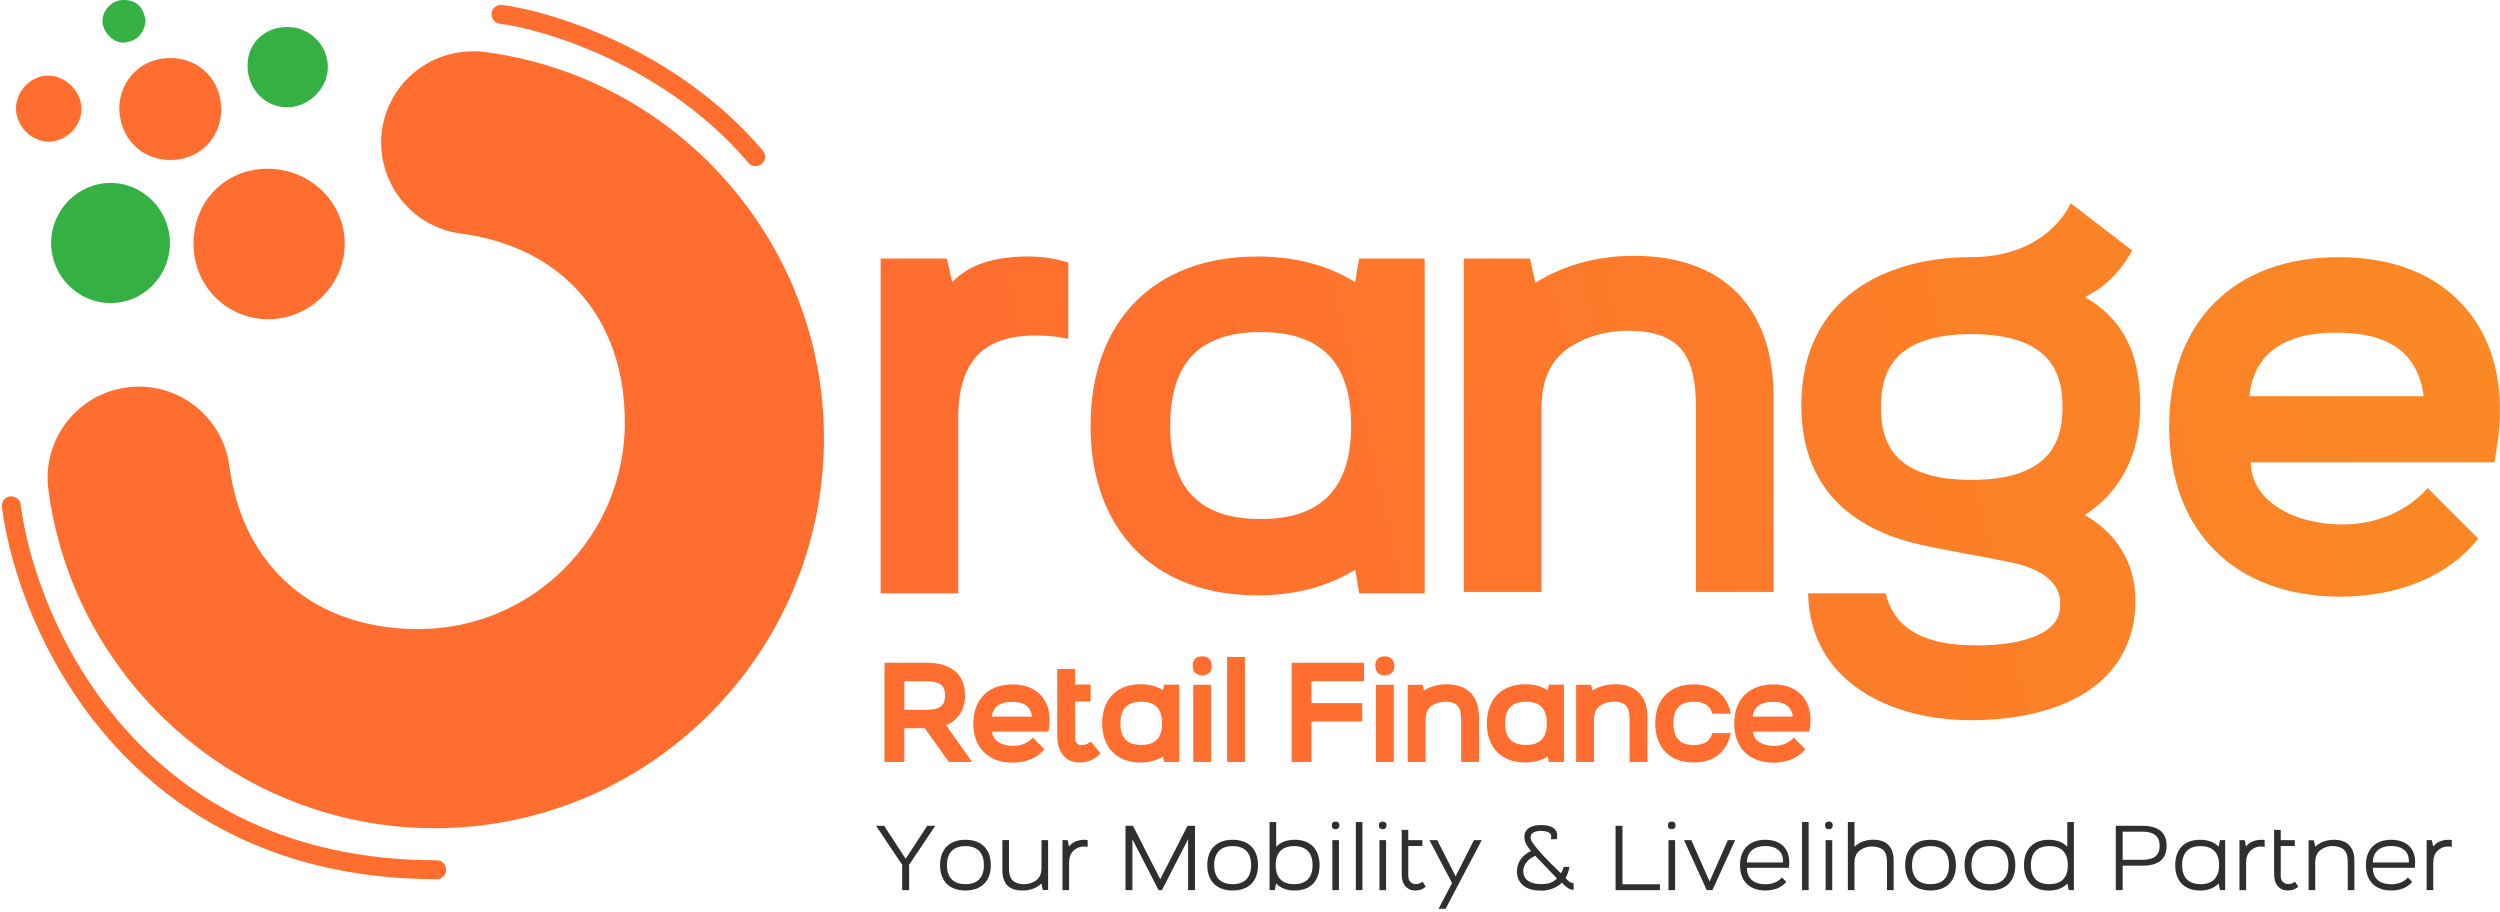
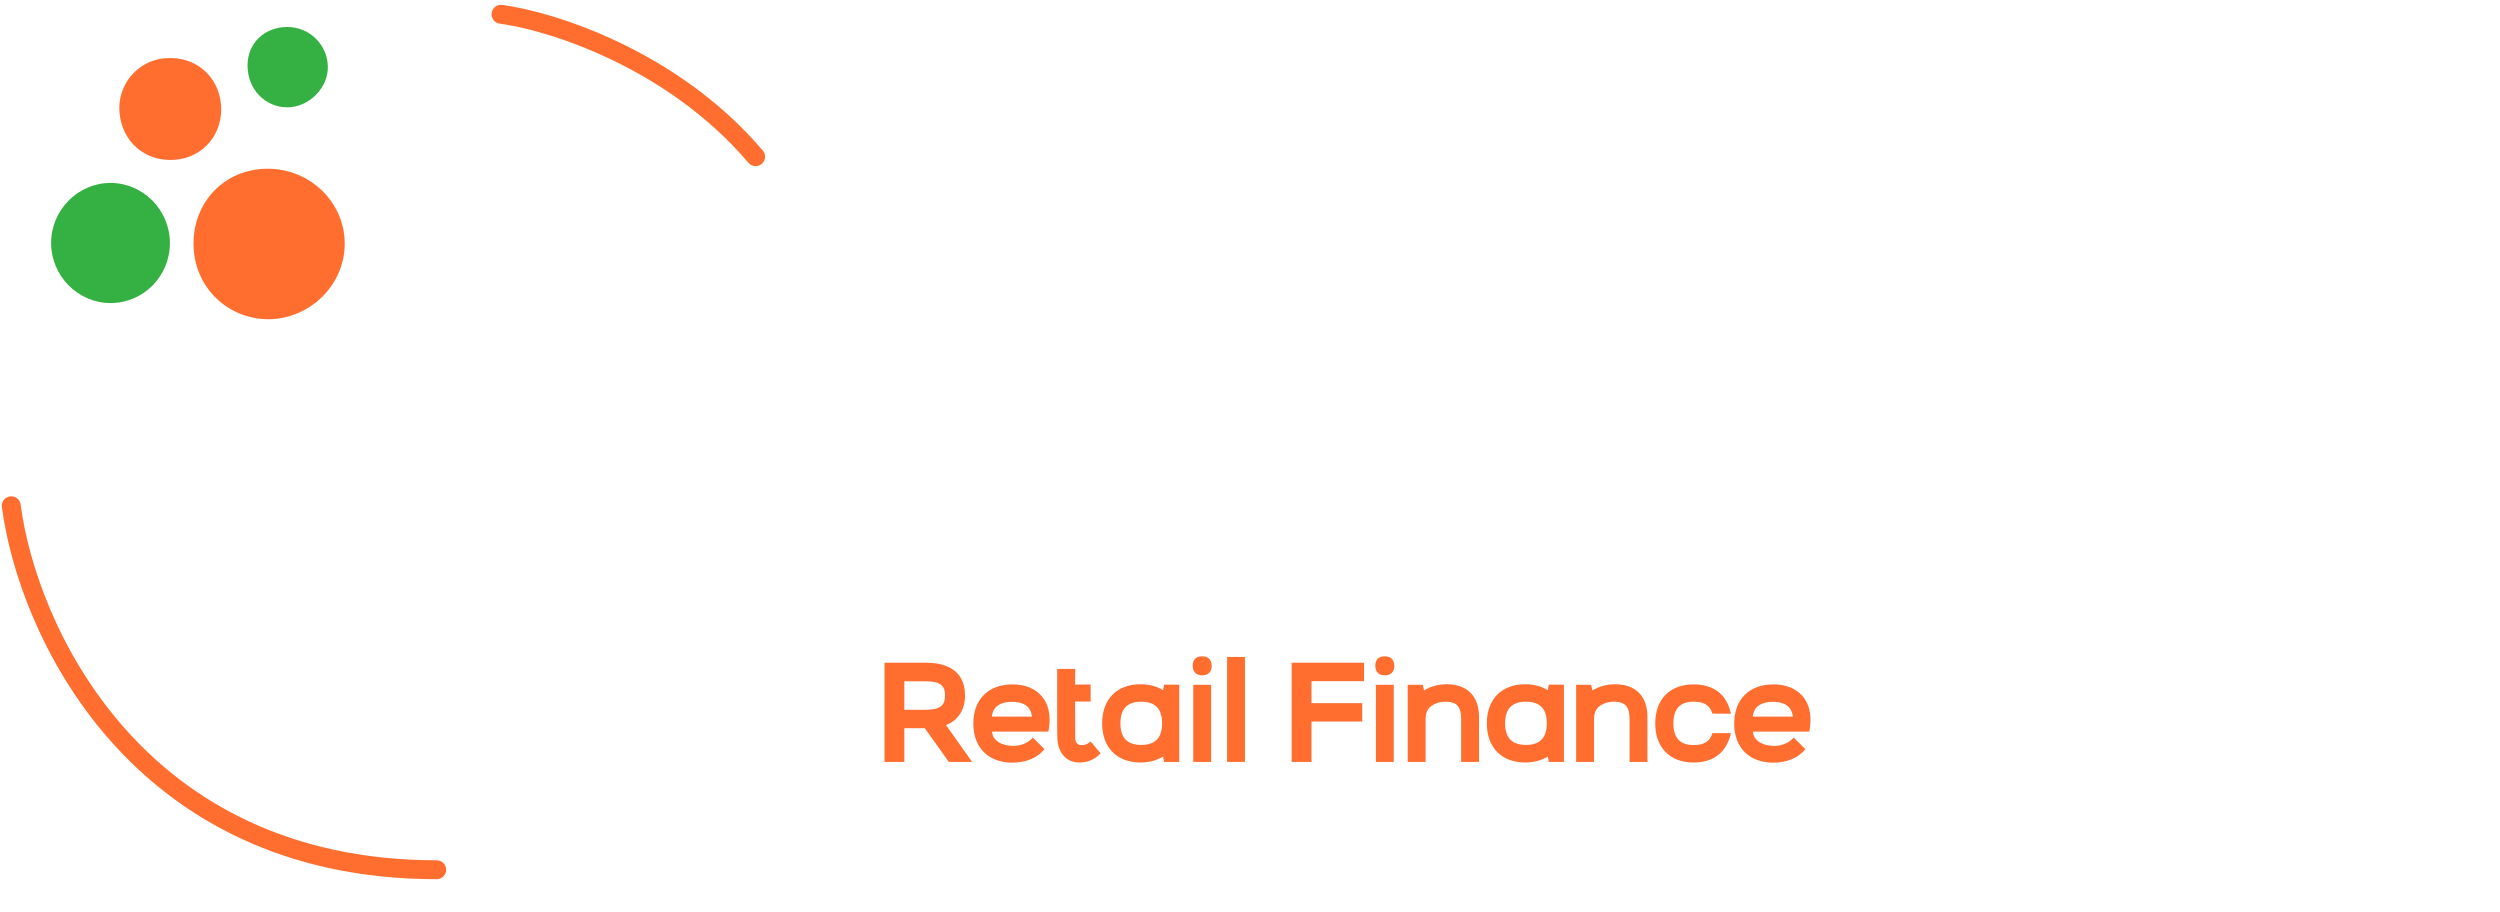
<svg xmlns="http://www.w3.org/2000/svg" width="222" height="81" viewBox="0 0 222 81" fill="none">
  <path d="M44.49 1.268C48.947 1.862 59.709 5.223 67.099 13.912" stroke="#FF6D2F" stroke-width="1.679" stroke-linecap="round" />
-   <path fill-rule="evenodd" clip-rule="evenodd" d="M4.299 43.514C6.577 60.657 21.321 73.543 38.583 73.543C57.643 73.543 73.167 58.019 73.167 38.899C73.167 21.577 60.16 6.833 43.018 4.615C38.523 4.076 34.507 7.192 33.908 11.628C33.368 16.123 36.485 20.139 40.921 20.738C50.031 21.937 55.485 28.35 55.485 37.521C55.485 47.65 47.274 55.861 37.145 55.861C27.974 55.861 21.561 50.407 20.362 41.357C19.763 36.921 15.687 33.805 11.252 34.404C6.816 35.003 3.7 39.079 4.299 43.514ZM175.001 22.836C167.688 22.836 159.956 26.253 159.956 36.022C159.956 42.855 163.912 47.051 171.105 48.489C172.118 48.711 173.849 49.033 175.408 49.322L175.408 49.323L175.41 49.323C176.802 49.582 178.056 49.815 178.537 49.928C183.232 50.913 182.994 53.3 182.919 54.052L182.916 54.087L182.912 54.123C182.673 56.581 178.657 57.42 175.001 57.3C171.644 57.24 168.288 56.281 167.449 52.685H160.556C160.736 60.597 167.928 63.953 175.001 63.953C180.275 63.953 184.591 62.575 187.048 59.997C188.786 58.199 189.685 55.862 189.625 53.164C189.565 49.928 187.947 47.35 185.13 45.732C189.086 43.155 190.045 39.259 190.045 36.022C190.045 31.707 188.786 28.47 185.13 26.372C188.007 25.054 189.326 22.237 189.326 22.237L183.871 18.041C183.871 18.041 181.953 22.836 175.001 22.836ZM183.152 36.142C183.152 38.899 182.313 42.615 175.061 42.615C167.808 42.615 167.029 38.899 167.029 36.142C167.029 33.385 167.868 29.669 175.061 29.669C182.313 29.669 183.152 33.385 183.152 36.142ZM130.107 22.956H135.861L136.34 25.114C138.258 23.915 141.135 22.716 145.091 22.716C153.003 22.716 157.498 27.271 157.498 35.303V52.565H150.605V36.322C150.605 31.767 149.406 29.369 144.492 29.369C142.574 29.369 140.776 29.909 139.337 30.868C137.239 32.306 136.94 34.404 136.88 36.082V52.565H129.987V22.956H130.107ZM84.075 22.956H78.261H78.201V52.685H85.094V36.742C85.214 32.066 87.312 29.789 91.987 29.789C93.605 29.789 94.864 30.089 94.864 30.089V23.316C94.864 23.316 93.365 22.776 91.328 22.776C88.151 22.776 85.993 23.555 84.555 25.054L84.075 22.956ZM120.337 25.054C117.94 23.555 115.003 22.776 111.646 22.776C102.536 22.776 96.842 28.47 96.842 37.821C96.842 47.111 102.536 52.865 111.646 52.865C115.003 52.865 117.94 52.086 120.337 50.587L120.697 52.685H126.511V22.956H120.697L120.337 25.054ZM119.978 37.821C119.978 43.335 117.34 46.092 111.946 46.092C106.552 46.092 103.914 43.395 103.914 37.821C103.914 32.186 106.552 29.489 111.946 29.489C117.34 29.489 119.978 32.186 119.978 37.821ZM192.622 37.88C192.622 28.59 198.376 22.836 207.666 22.836C212.461 22.836 216.297 24.335 218.875 27.271C221.452 30.208 222.531 34.464 221.752 39.559L221.512 41.057H199.875C199.875 44.414 203.591 46.571 208.026 46.571C211.203 46.571 213.9 45.253 215.578 43.335L220.073 47.83C217.376 51.187 213.001 52.985 207.726 52.985C198.376 52.925 192.622 47.111 192.622 37.88ZM199.755 35.183H215.218C215.039 33.745 214.559 32.606 213.78 31.707C212.521 30.208 210.244 29.489 207.187 29.549C204.25 29.549 200.174 30.508 199.755 35.183Z" fill="url(#paint0_linear_2889_346)" />
  <path fill-rule="evenodd" clip-rule="evenodd" d="M23.778 14.984C27.554 14.984 30.611 17.981 30.611 21.637C30.611 25.294 27.554 28.29 23.898 28.35C20.122 28.35 17.185 25.413 17.185 21.637C17.185 17.861 20.002 14.984 23.778 14.984Z" fill="#FF6D2F" />
  <path fill-rule="evenodd" clip-rule="evenodd" d="M15.088 21.577C15.088 24.514 12.75 26.912 9.813 26.912C6.936 26.912 4.539 24.514 4.539 21.577C4.539 18.64 6.936 16.243 9.813 16.243C12.69 16.243 15.088 18.64 15.088 21.577Z" fill="#35B042" />
  <path fill-rule="evenodd" clip-rule="evenodd" d="M19.642 9.71C19.642 12.287 17.664 14.265 15.027 14.205C12.45 14.145 10.592 12.167 10.592 9.53C10.652 7.073 12.63 5.095 15.147 5.155C17.724 5.155 19.642 7.133 19.642 9.71Z" fill="#FF6D2F" />
  <path fill-rule="evenodd" clip-rule="evenodd" d="M25.516 2.398C27.494 2.398 29.052 3.956 29.112 5.874C29.172 7.792 27.434 9.53 25.516 9.53C23.538 9.53 21.98 7.912 21.98 5.814C21.98 3.836 23.478 2.398 25.516 2.398Z" fill="#35B042" />
-   <path fill-rule="evenodd" clip-rule="evenodd" d="M4.359 6.713C5.917 6.773 7.296 8.211 7.236 9.77C7.176 11.328 5.797 12.587 4.299 12.587C2.681 12.527 1.362 11.088 1.422 9.53C1.482 7.972 2.86 6.653 4.359 6.713Z" fill="#FF6D2F" />
-   <path fill-rule="evenodd" clip-rule="evenodd" d="M12.929 1.798C12.809 2.997 12.15 3.656 11.071 3.776C10.112 3.896 9.153 2.877 9.093 1.918C9.093 0.899 9.932 0 10.951 0C12.21 0 12.749 0.719 12.929 1.798Z" fill="#35B042" />
  <path d="M78.544 58.849V67.66H80.306V64.664H82.119L84.259 67.66H86.323L84.007 64.387C85.077 63.972 85.694 63.04 85.694 61.756C85.694 59.227 83.554 58.849 82.27 58.849H78.544ZM82.232 60.498C83.629 60.498 83.919 61.001 83.919 61.756C83.919 62.524 83.629 63.028 82.232 63.028H80.306V60.498H82.232ZM89.904 67.723C91.113 67.723 92.132 67.295 92.749 66.527L91.717 65.495C91.339 65.935 90.71 66.237 89.98 66.237C88.96 66.237 88.105 65.746 88.105 64.966H93.101L93.152 64.626C93.328 63.456 93.076 62.474 92.485 61.794C91.893 61.127 91.012 60.775 89.904 60.775C87.765 60.775 86.43 62.109 86.43 64.249C86.43 66.388 87.765 67.723 89.904 67.723ZM89.791 62.323C90.496 62.31 91.025 62.486 91.314 62.826C91.49 63.04 91.604 63.305 91.641 63.632H88.079C88.18 62.549 89.124 62.335 89.791 62.323ZM93.918 65.86C94.069 66.98 94.774 67.71 95.844 67.71C97.052 67.71 97.644 66.993 97.719 66.879L96.85 65.847C96.85 65.847 96.498 66.174 96.083 66.174C95.982 66.174 95.869 66.162 95.755 66.099C95.441 65.935 95.479 65.507 95.479 65.507L95.466 62.298H96.85V60.787H95.466L95.479 59.403H93.88V64.991C93.88 65.608 93.905 65.835 93.918 65.86ZM97.87 64.236C97.87 66.376 99.179 67.71 101.281 67.71C102.049 67.71 102.728 67.521 103.282 67.181L103.37 67.66H104.717V60.8H103.37L103.282 61.291C102.728 60.938 102.049 60.762 101.281 60.762C99.179 60.762 97.87 62.084 97.87 64.236ZM99.493 64.236C99.493 62.94 100.098 62.31 101.344 62.31C102.59 62.31 103.194 62.94 103.194 64.236C103.194 65.52 102.59 66.149 101.344 66.149C100.098 66.149 99.493 65.52 99.493 64.236ZM105.962 60.812V67.66H107.548V60.812H105.962ZM105.912 59.126C105.912 59.667 106.227 59.969 106.755 59.969C107.284 59.969 107.611 59.667 107.599 59.126C107.586 58.572 107.284 58.282 106.755 58.282C106.201 58.282 105.912 58.572 105.912 59.126ZM110.552 67.66V58.333H108.966V67.66H110.552ZM114.697 67.66H116.46V64.072H120.966V62.436H116.46V60.485H121.129V58.849H114.697V67.66ZM122.179 60.812V67.66H123.765V60.812H122.179ZM122.128 59.126C122.128 59.667 122.443 59.969 122.972 59.969C123.5 59.969 123.828 59.667 123.815 59.126C123.802 58.572 123.5 58.282 122.972 58.282C122.418 58.282 122.128 58.572 122.128 59.126ZM125.006 67.66H126.592V63.858C126.604 63.468 126.667 62.977 127.158 62.65C127.486 62.436 127.901 62.31 128.341 62.31C129.474 62.31 129.751 62.852 129.751 63.909V67.66H131.337V63.67C131.337 61.819 130.292 60.762 128.467 60.762C127.561 60.762 126.894 61.039 126.453 61.316L126.34 60.812H125.006V67.66ZM132.032 64.236C132.032 66.376 133.341 67.71 135.443 67.71C136.21 67.71 136.89 67.521 137.444 67.181L137.532 67.66H138.879V60.8H137.532L137.444 61.291C136.89 60.938 136.21 60.762 135.443 60.762C133.341 60.762 132.032 62.084 132.032 64.236ZM133.655 64.236C133.655 62.94 134.259 62.31 135.506 62.31C136.752 62.31 137.356 62.94 137.356 64.236C137.356 65.52 136.752 66.149 135.506 66.149C134.259 66.149 133.655 65.52 133.655 64.236ZM139.961 67.66H141.547V63.858C141.559 63.468 141.622 62.977 142.113 62.65C142.44 62.436 142.856 62.31 143.296 62.31C144.429 62.31 144.706 62.852 144.706 63.909V67.66H146.292V63.67C146.292 61.819 145.247 60.762 143.422 60.762C142.516 60.762 141.849 61.039 141.408 61.316L141.295 60.812H139.961V67.66ZM146.986 64.236C146.986 66.376 148.283 67.71 150.385 67.71C152.147 67.71 153.242 66.841 153.657 65.293L153.708 65.105H152.059C151.845 65.835 151.329 66.162 150.397 66.162C149.189 66.162 148.597 65.532 148.597 64.236C148.597 62.94 149.189 62.31 150.397 62.31C151.329 62.31 151.845 62.638 152.059 63.368L153.708 63.38L153.657 63.179C153.267 61.631 152.147 60.775 150.385 60.775C148.283 60.775 146.986 62.096 146.986 64.236ZM157.471 67.723C158.679 67.723 159.698 67.295 160.315 66.527L159.283 65.495C158.905 65.935 158.276 66.237 157.546 66.237C156.527 66.237 155.671 65.746 155.671 64.966H160.668L160.718 64.626C160.894 63.456 160.642 62.474 160.051 61.794C159.459 61.127 158.578 60.775 157.471 60.775C155.331 60.775 153.997 62.109 153.997 64.249C153.997 66.388 155.331 67.723 157.471 67.723ZM157.357 62.323C158.062 62.31 158.591 62.486 158.88 62.826C159.057 63.04 159.17 63.305 159.208 63.632H155.646C155.746 62.549 156.69 62.335 157.357 62.323Z" fill="#FF6D2F" />
-   <path d="M80.113 76.792V79.045H80.734V76.792L83.051 73.331H82.341L80.423 76.261L78.513 73.331H77.795L80.113 76.792ZM83.478 76.825C83.478 78.245 84.311 79.077 85.731 79.077C87.151 79.077 87.984 78.245 87.984 76.825C87.984 75.404 87.151 74.572 85.731 74.572C84.311 74.572 83.478 75.404 83.478 76.825ZM85.731 75.135C86.8 75.135 87.371 75.715 87.371 76.825C87.371 77.926 86.8 78.514 85.731 78.514C84.662 78.514 84.09 77.926 84.09 76.825C84.09 75.723 84.662 75.135 85.731 75.135ZM89.008 77.233C89.008 78.62 89.726 79.077 90.82 79.077C91.766 79.077 92.297 78.636 92.477 78.457L92.607 79.037H93.072V74.605H92.485V77.102C92.477 77.396 92.436 77.894 91.946 78.22C91.636 78.424 91.269 78.522 90.926 78.522C90.518 78.522 90.142 78.392 89.93 78.188C89.612 77.877 89.595 77.331 89.595 77.061V74.596H89.008V77.233ZM94.936 79.045V76.645C94.944 76.253 94.985 75.764 95.474 75.421C95.834 75.168 96.152 75.143 96.584 75.192V74.605C96.519 74.58 96.405 74.572 96.315 74.572C95.442 74.572 95.05 74.996 94.927 75.184L94.813 74.605H94.348V79.045H94.936ZM99.945 73.331V79.045H100.557V74.523L102.883 79.045H103.177L105.503 74.523V79.045H106.115V73.331H105.454L103.03 78.073L100.606 73.331H99.945ZM107.207 76.825C107.207 78.245 108.039 79.077 109.459 79.077C110.879 79.077 111.712 78.245 111.712 76.825C111.712 75.404 110.879 74.572 109.459 74.572C108.039 74.572 107.207 75.404 107.207 76.825ZM109.459 75.135C110.528 75.135 111.1 75.715 111.1 76.825C111.1 77.926 110.528 78.514 109.459 78.514C108.39 78.514 107.819 77.926 107.819 76.825C107.819 75.723 108.39 75.135 109.459 75.135ZM113.201 79.045L113.316 78.449C113.699 78.857 114.254 79.077 114.972 79.077C116.36 79.077 117.176 78.245 117.176 76.825C117.176 75.404 116.36 74.572 114.972 74.572C114.262 74.572 113.707 74.792 113.324 75.192V72.997H112.736V79.045H113.201ZM114.923 75.135C115.993 75.135 116.556 75.723 116.556 76.825C116.556 77.926 115.993 78.514 114.923 78.514C113.846 78.514 113.283 77.926 113.283 76.825C113.283 75.723 113.846 75.135 114.923 75.135ZM118.31 79.045H118.898V74.605H118.31V79.045ZM118.261 73.29C118.261 73.511 118.384 73.633 118.596 73.633C118.808 73.633 118.939 73.511 118.939 73.29C118.939 73.07 118.808 72.956 118.596 72.956C118.376 72.956 118.261 73.07 118.261 73.29ZM120.986 79.045V72.997H120.398V79.045H120.986ZM122.495 79.045H123.082V74.605H122.495V79.045ZM122.446 73.29C122.446 73.511 122.568 73.633 122.78 73.633C122.993 73.633 123.123 73.511 123.123 73.29C123.123 73.07 122.993 72.956 122.78 72.956C122.56 72.956 122.446 73.07 122.446 73.29ZM124.493 77.975C124.583 78.661 125.04 79.077 125.668 79.077C126.33 79.077 126.607 78.726 126.607 78.726L126.313 78.286C126.232 78.375 126.011 78.506 125.742 78.506C125.652 78.506 125.546 78.49 125.44 78.449C125.024 78.277 125.056 77.763 125.056 77.763V75.127H126.305V74.605H125.056V73.691H124.469V77.38C124.469 77.829 124.493 77.975 124.493 77.975ZM128.941 78.416L127.742 80.701H128.37L131.578 74.605H130.884L129.26 77.82L127.627 74.605H126.933L128.941 78.416ZM134.703 77.461C134.711 77.763 134.85 79.143 136.939 79.085C136.939 79.085 137.968 79.11 138.694 78.383C139.306 79.045 139.624 79.02 139.739 79.02V78.433C139.494 78.433 139.249 78.245 139.02 77.967C139.175 77.706 139.298 77.38 139.363 76.98H138.849C138.849 76.98 138.792 77.249 138.62 77.551C138.62 77.551 136.531 75.617 136.009 74.686C135.886 74.466 135.715 73.805 136.833 73.78C137.853 73.805 137.796 74.254 137.706 74.523H138.237C138.392 73.944 138.188 73.266 136.849 73.266C135.454 73.266 135.233 74.066 135.421 74.703C135.421 74.703 135.503 75.062 135.96 75.568C134.735 76.147 134.695 77.127 134.703 77.461ZM136.335 76L138.261 78.008C137.984 78.286 137.625 78.49 137.029 78.506C137.029 78.506 135.299 78.661 135.266 77.388C135.25 76.653 135.878 76.18 136.335 76ZM144.075 78.522V73.331H143.462V79.045H147.405V78.522H144.075ZM148.16 79.045H148.748V74.605H148.16V79.045ZM148.111 73.29C148.111 73.511 148.233 73.633 148.446 73.633C148.658 73.633 148.788 73.511 148.788 73.29C148.788 73.07 148.658 72.956 148.446 72.956C148.225 72.956 148.111 73.07 148.111 73.29ZM151.562 79.045H152.06L154.084 74.605H153.431L151.815 78.277L150.191 74.605H149.538L151.562 79.045ZM156.764 79.077C157.564 79.077 158.225 78.808 158.625 78.31L158.242 77.918C157.907 78.31 157.385 78.522 156.764 78.522C155.752 78.522 155.132 78.016 155.132 77.094V77.061H158.854C158.96 76.294 158.821 75.649 158.437 75.217C158.062 74.8 157.491 74.572 156.764 74.572C155.352 74.572 154.512 75.413 154.512 76.825C154.512 78.237 155.352 79.077 156.764 79.077ZM155.132 76.563C155.132 75.649 155.769 75.127 156.764 75.127C157.303 75.127 157.727 75.274 158.005 75.559C158.242 75.796 158.348 76.131 158.331 76.588H155.132V76.563ZM160.608 79.045V72.997H160.02V79.045H160.608ZM162.116 79.045H162.704V74.605H162.116V79.045ZM162.067 73.29C162.067 73.511 162.19 73.633 162.402 73.633C162.614 73.633 162.745 73.511 162.745 73.29C162.745 73.07 162.614 72.956 162.402 72.956C162.182 72.956 162.067 73.07 162.067 73.29ZM164.09 79.045H164.678V76.588C164.686 76.286 164.735 75.796 165.216 75.47C165.527 75.257 165.894 75.168 166.245 75.168C166.653 75.168 167.028 75.29 167.241 75.494C167.567 75.804 167.567 76.351 167.567 76.629V79.045H168.155V76.408C168.155 75.135 167.436 74.564 166.343 74.564C165.38 74.564 164.849 75.021 164.678 75.192V72.997H164.09V79.045ZM169.177 76.825C169.177 78.245 170.01 79.077 171.43 79.077C172.85 79.077 173.683 78.245 173.683 76.825C173.683 75.404 172.85 74.572 171.43 74.572C170.01 74.572 169.177 75.404 169.177 76.825ZM171.43 75.135C172.499 75.135 173.071 75.715 173.071 76.825C173.071 77.926 172.499 78.514 171.43 78.514C170.361 78.514 169.789 77.926 169.789 76.825C169.789 75.723 170.361 75.135 171.43 75.135ZM174.454 76.825C174.454 78.245 175.286 79.077 176.706 79.077C178.127 79.077 178.959 78.245 178.959 76.825C178.959 75.404 178.127 74.572 176.706 74.572C175.286 74.572 174.454 75.404 174.454 76.825ZM176.706 75.135C177.776 75.135 178.347 75.715 178.347 76.825C178.347 77.926 177.776 78.514 176.706 78.514C175.637 78.514 175.066 77.926 175.066 76.825C175.066 75.723 175.637 75.135 176.706 75.135ZM181.934 79.085C182.644 79.085 183.207 78.857 183.583 78.457L183.705 79.045H184.162V72.997H183.575V75.192C183.199 74.792 182.636 74.572 181.934 74.572C180.547 74.572 179.73 75.413 179.73 76.825C179.73 78.245 180.547 79.085 181.934 79.085ZM181.983 75.135C183.052 75.135 183.624 75.723 183.624 76.825C183.624 77.935 183.052 78.514 181.983 78.514C180.914 78.514 180.342 77.935 180.342 76.825C180.342 75.723 180.914 75.135 181.983 75.135ZM188.494 79.045V76.874H190.249C191.351 76.874 192.396 76.523 192.396 75.103C192.396 73.691 191.351 73.331 190.249 73.331H187.882V79.045H188.494ZM188.494 73.854H190.216C190.951 73.854 191.775 74.025 191.775 75.103C191.775 76.188 190.951 76.351 190.216 76.351H188.494V73.854ZM195.364 79.077C196.074 79.077 196.638 78.857 197.013 78.449L197.135 79.045H197.593V74.605H197.135L197.013 75.192C196.638 74.784 196.074 74.572 195.364 74.572C193.977 74.572 193.161 75.404 193.161 76.825C193.161 78.237 193.977 79.077 195.364 79.077ZM195.413 75.135C196.483 75.135 197.054 75.715 197.054 76.825C197.054 77.926 196.483 78.514 195.413 78.514C194.344 78.514 193.773 77.926 193.773 76.825C193.773 75.715 194.344 75.135 195.413 75.135ZM199.453 79.045V76.645C199.461 76.253 199.502 75.764 199.992 75.421C200.351 75.168 200.669 75.143 201.102 75.192V74.605C201.037 74.58 200.922 74.572 200.833 74.572C199.959 74.572 199.567 74.996 199.445 75.184L199.331 74.605H198.866V79.045H199.453ZM201.967 77.975C202.056 78.661 202.513 79.077 203.142 79.077C203.803 79.077 204.081 78.726 204.081 78.726L203.787 78.286C203.705 78.375 203.485 78.506 203.215 78.506C203.126 78.506 203.02 78.49 202.913 78.449C202.497 78.277 202.53 77.763 202.53 77.763V75.127H203.779V74.605H202.53V73.691H201.942V77.38C201.942 77.829 201.967 77.975 201.967 77.975ZM205.003 79.045H205.59V76.547C205.599 76.253 205.648 75.755 206.129 75.429C206.439 75.217 206.807 75.127 207.149 75.127C207.557 75.127 207.941 75.257 208.153 75.462C208.472 75.772 208.48 76.319 208.48 76.596V79.045H209.067V76.416C209.067 75.143 208.349 74.572 207.255 74.572C206.309 74.572 205.778 75.013 205.599 75.192L205.468 74.613H205.003V79.045ZM212.343 79.077C213.143 79.077 213.804 78.808 214.204 78.31L213.82 77.918C213.485 78.31 212.963 78.522 212.343 78.522C211.331 78.522 210.71 78.016 210.71 77.094V77.061H214.432C214.538 76.294 214.399 75.649 214.016 75.217C213.64 74.8 213.069 74.572 212.343 74.572C210.931 74.572 210.09 75.413 210.09 76.825C210.09 78.237 210.931 79.077 212.343 79.077ZM210.71 76.563C210.71 75.649 211.347 75.127 212.343 75.127C212.881 75.127 213.306 75.274 213.583 75.559C213.82 75.796 213.926 76.131 213.91 76.588H210.71V76.563ZM216.072 79.045V76.645C216.08 76.253 216.121 75.764 216.61 75.421C216.97 75.168 217.288 75.143 217.72 75.192V74.605C217.655 74.58 217.541 74.572 217.451 74.572C216.578 74.572 216.186 74.996 216.064 75.184L215.949 74.605H215.484V79.045H216.072Z" fill="#2F2F2F" />
  <path d="M1 44.912C2.399 55.686 11.913 77.232 38.777 77.232" stroke="#FF6D2F" stroke-width="1.679" stroke-linecap="round" />
  <defs>
    <linearGradient id="paint0_linear_2889_346" x1="-21.174" y1="78.038" x2="249.223" y2="16.534" gradientUnits="userSpaceOnUse">
      <stop offset="0.406" stop-color="#FF6D2F" />
      <stop offset="1" stop-color="#F99022" />
      <stop offset="1" stop-color="#F79F1C" />
    </linearGradient>
  </defs>
</svg>